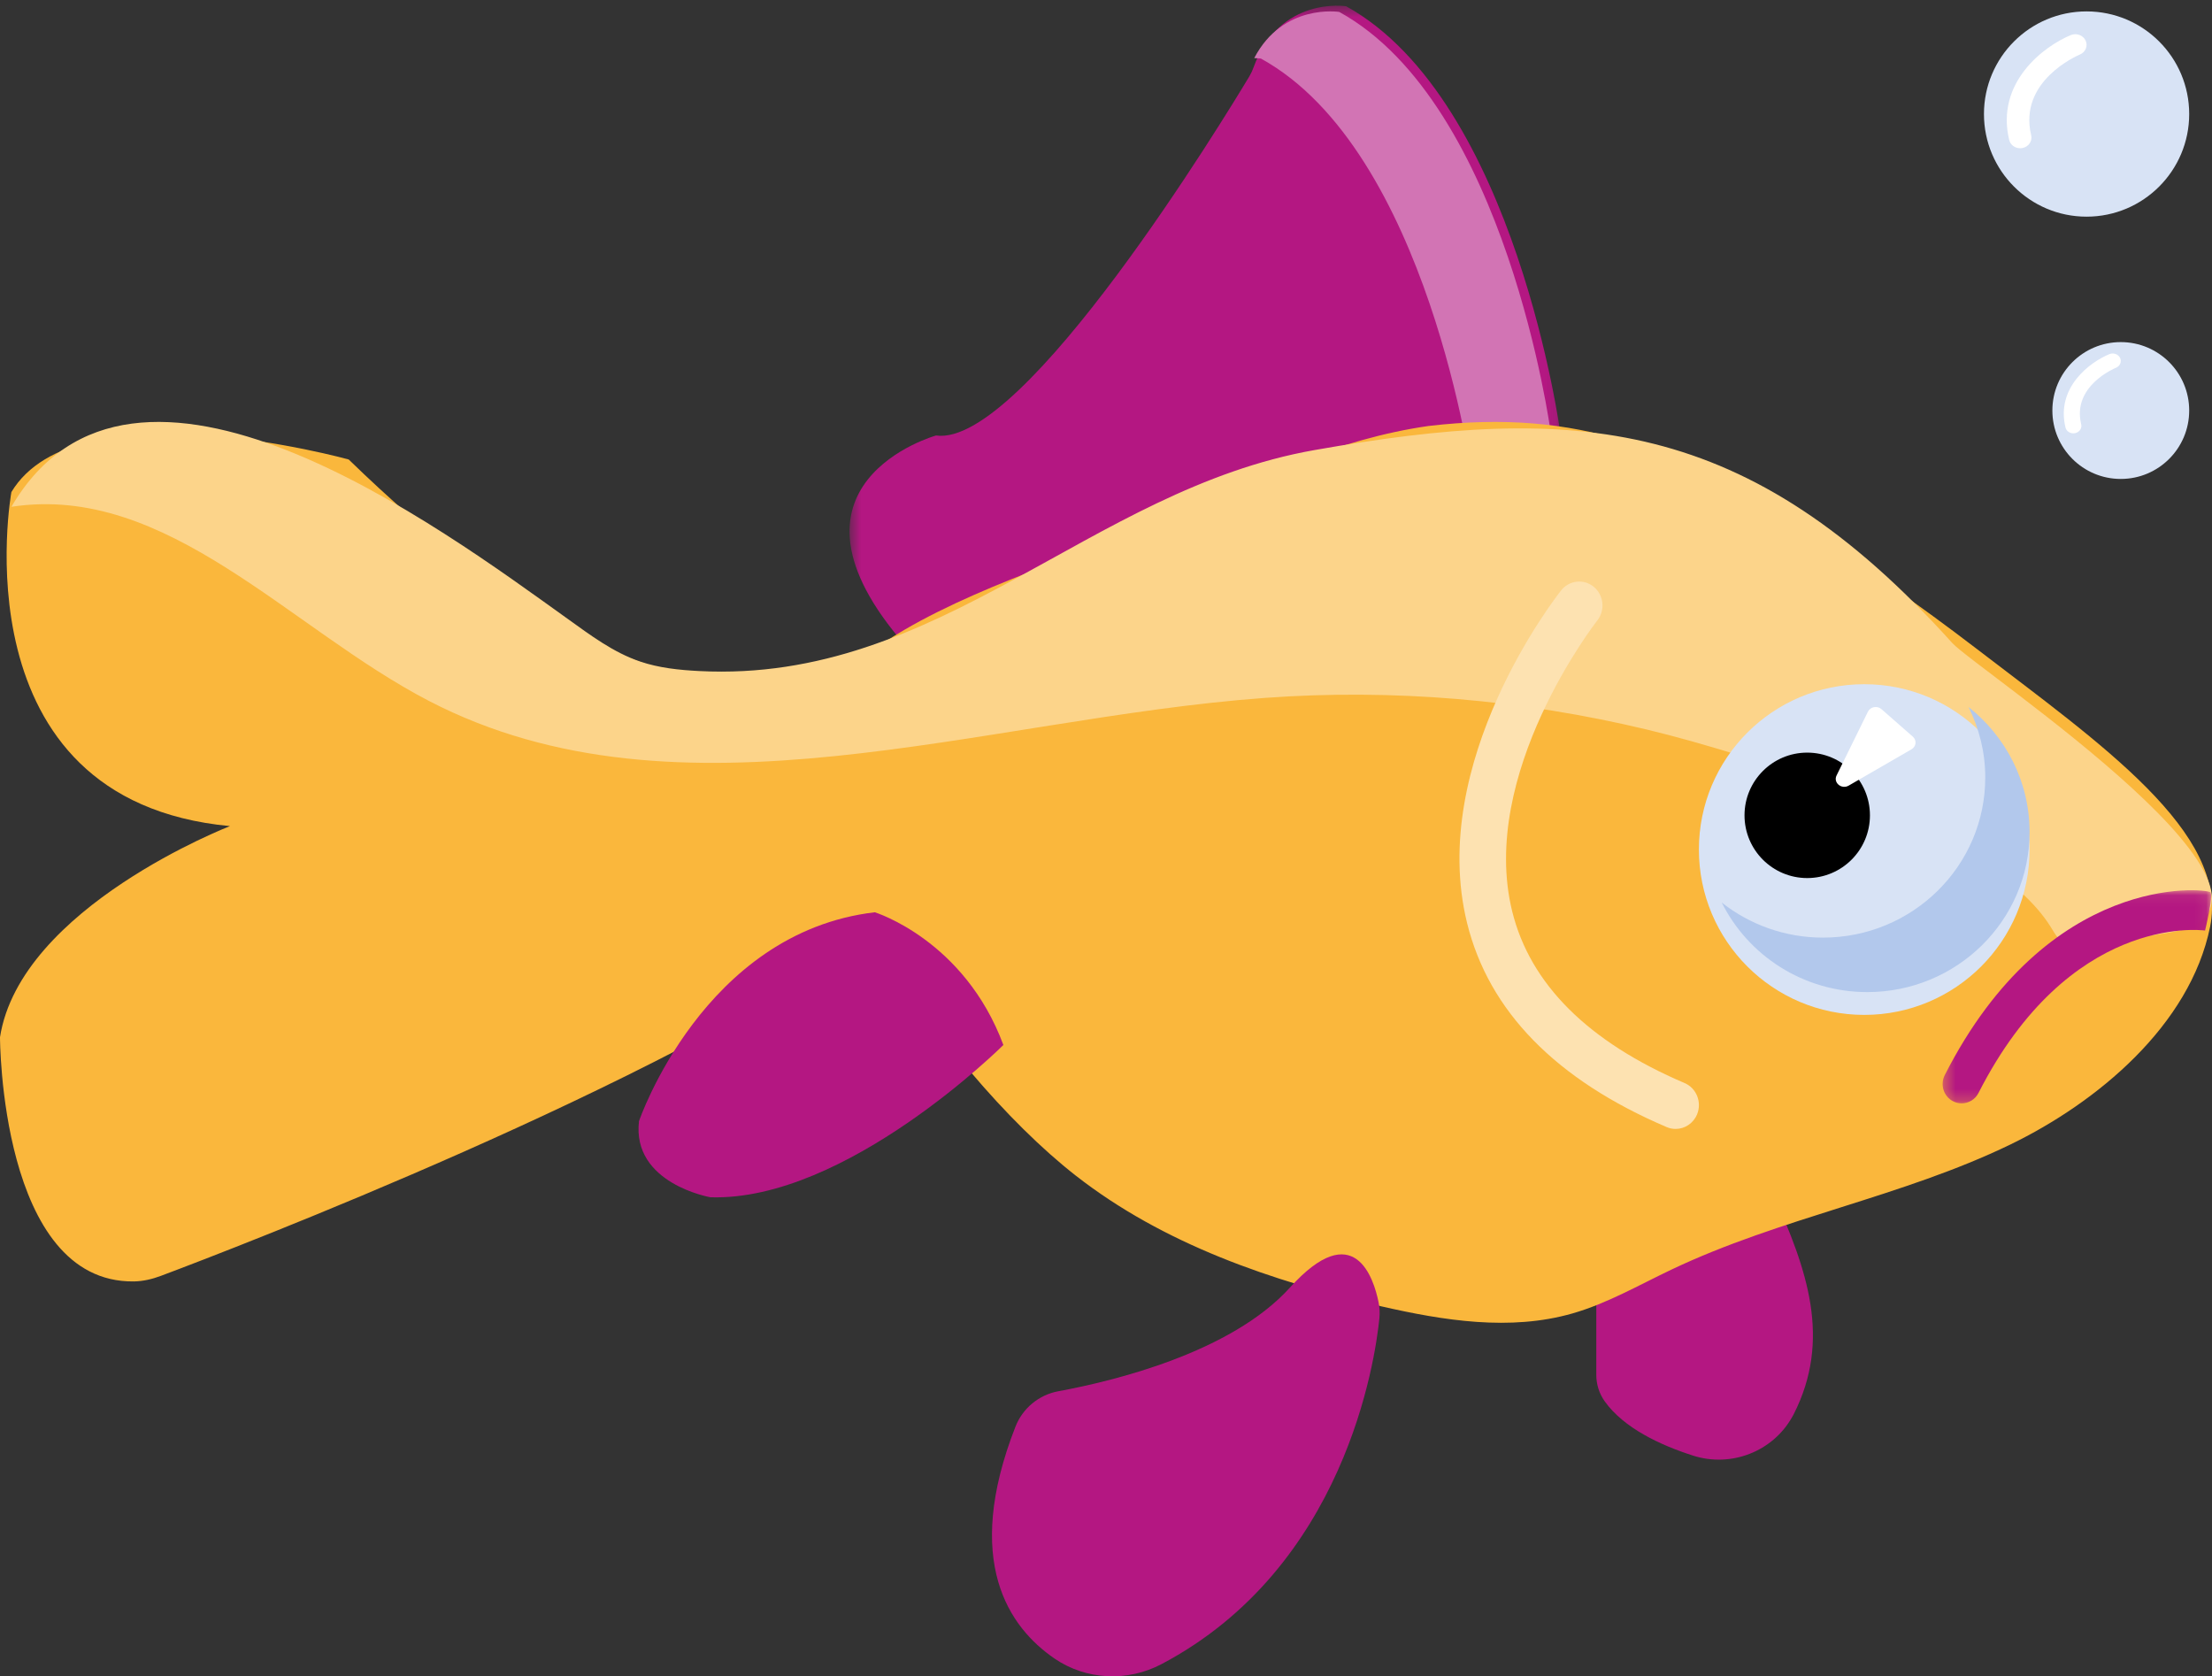
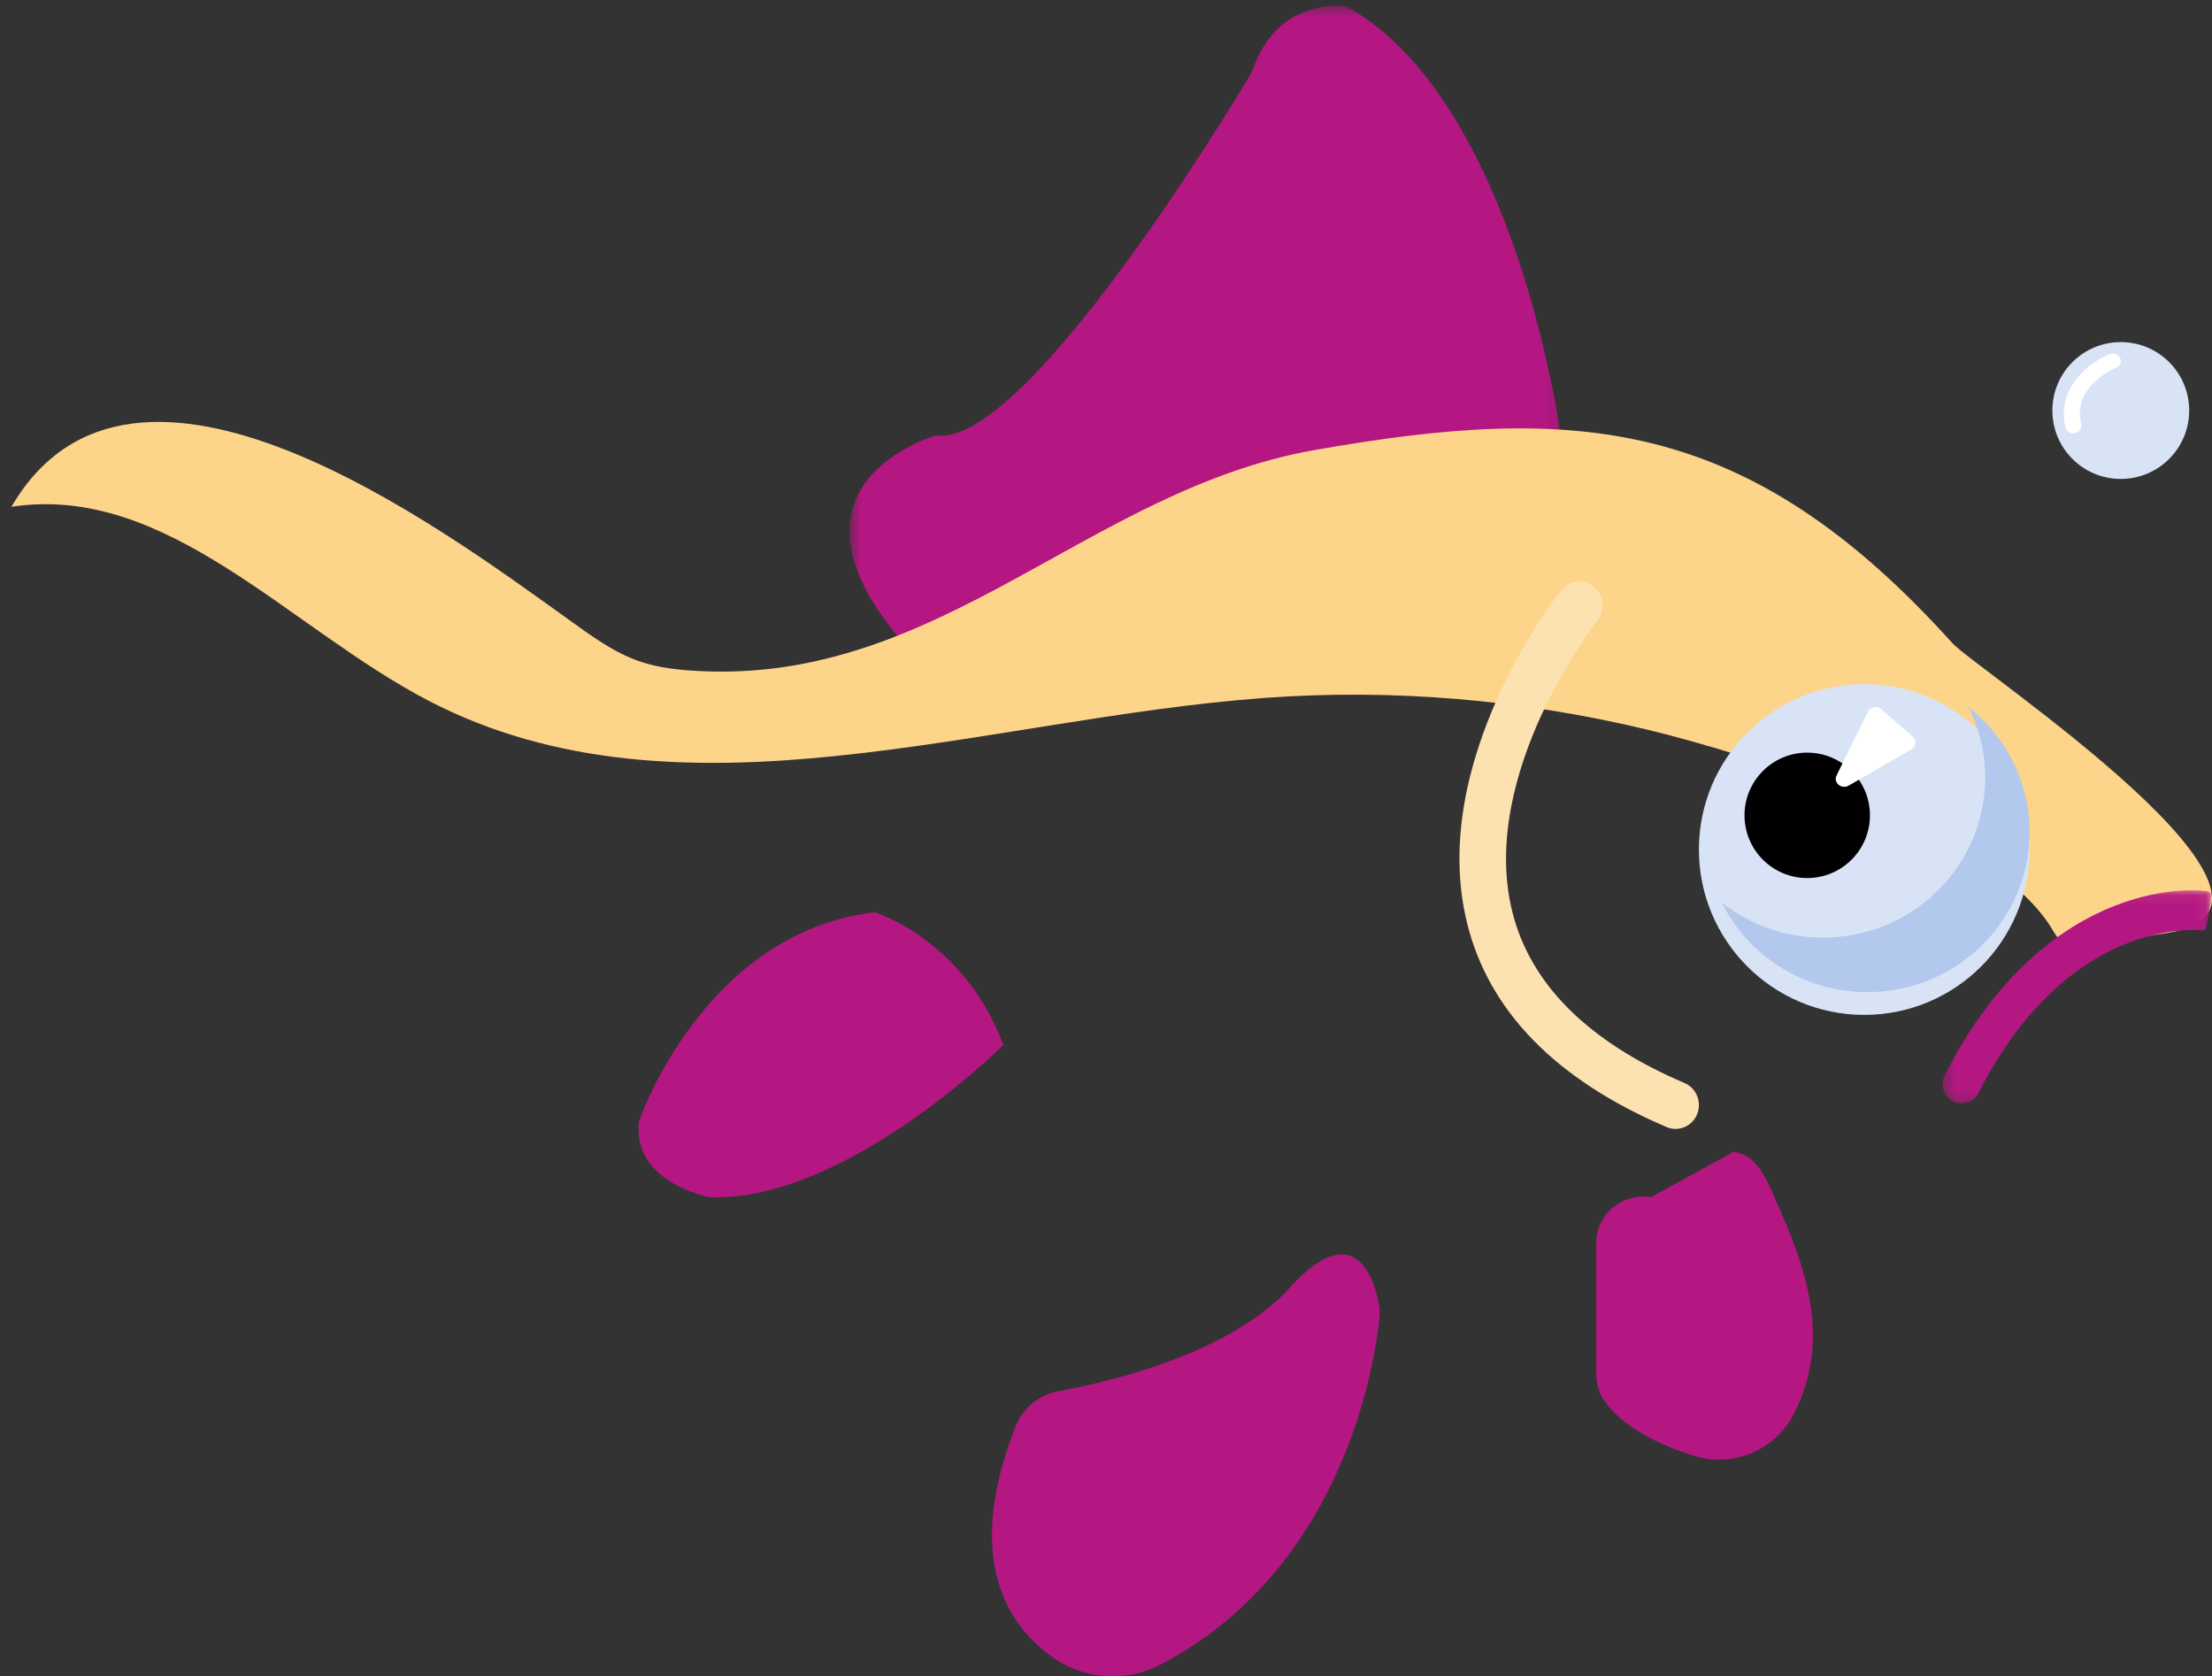
<svg xmlns="http://www.w3.org/2000/svg" xmlns:xlink="http://www.w3.org/1999/xlink" width="194px" height="147px" viewBox="0 0 194 147" version="1.1">
  <rect x="0" y="0" width="194" height="147" fill="#333333" stroke="none" />
  <defs>
    <polygon id="path-1" points="0.508 0.498 62.883 0.498 62.883 60.715 0.508 60.715" />
    <polygon id="path-3" points="0.376 0.069 23.924 0.069 23.924 18.758 0.376 18.758" />
  </defs>
  <g id="Page-1" stroke="none" stroke-width="1" fill="none" fill-rule="evenodd">
    <g id="Desktop-HD" transform="translate(-138, -324)">
      <g id="Group-37" transform="translate(138, 324)">
        <path d="M152.061,101 C153.961,101.304 154.738,103.011 155.518,104.741 C158.48,111.302 160.666,117.446 157.302,124.041 L157.171,124.276 C155.468,127.297 151.822,128.716 148.481,127.646 C145.6,126.724 142.422,125.232 140.749,122.902 C140.259,122.219 140,121.4 140,120.565 L140,108.984 C140,106.483 142.286,104.575 144.801,104.981 L152.061,101 Z" id="Fill-1" fill="#B41782" />
        <g id="Group-5" transform="translate(74, 0)">
          <mask id="mask-2" fill="white">
            <use xlink:href="#path-1" />
          </mask>
          <g id="Clip-4" />
          <path d="M62.883,38.19 C62.883,38.19 58.98,8.81 44.061,0.547 C44.061,0.547 38.242,-0.394 35.936,5.921 C35.843,6.176 35.732,6.427 35.593,6.662 C33.472,10.198 15.784,39.268 8.091,38.19 C8.091,38.19 -7.025,42.411 5.426,56.629 C19.069,72.214 62.883,38.19 62.883,38.19" id="Fill-3" fill="#B41782" mask="url(#mask-2)" />
        </g>
-         <path d="M110.589,5.136 C125.287,13.224 129.132,42 129.132,42 L136,37.912 C136,37.912 132.155,9.136 117.457,1.047 C117.457,1.047 112.526,0.261 110,5.094 C110.365,5.101 110.589,5.136 110.589,5.136" id="Fill-6" fill="#D274B4" />
-         <path d="M0,90.957 C1.784,79.557 20.169,72.445 20.169,72.445 C-3.948,70.177 0.999,43.15 0.999,43.15 C6.711,33.649 30.584,40.296 30.584,40.296 C59.423,68.304 72.721,58.672 77.442,56.399 C78.037,56.004 78.659,55.616 79.304,55.24 C86.928,50.785 97.6,47.76 102.679,45.368 C109.942,41.951 117.337,38.493 125.281,37.356 C138.587,35.794 146.977,39.481 157.939,46.221 C163.248,49.482 168.354,53.065 173.301,56.853 C184.237,65.233 195.518,73.007 193.832,81.278 C192.063,89.952 183.895,96.692 176.321,100.364 C166.811,104.97 156.144,106.789 146.604,111.33 C143.736,112.691 140.961,114.304 137.91,115.18 C132.458,116.743 126.621,115.812 121.087,114.544 C111.555,112.365 102.045,109.108 94.343,103.09 C88.432,98.472 81.461,90.363 76.591,81.961 C57.549,95.3 20.67,109.422 14.103,111.888 C13.345,112.171 12.548,112.361 11.736,112.373 C0,112.512 0,90.957 0,90.957" id="Fill-8" fill="#FAB73C" />
        <path d="M110.947,61.2 C86.153,63.012 59.674,72.903 37.626,61.47 C25.384,55.122 14.639,42.353 1,44.443 C11.671,26.168 38.677,46.309 49.759,54.249 C51.773,55.694 53.791,57.216 56.139,58.012 C57.803,58.576 59.569,58.758 61.327,58.847 C82.513,59.929 95.504,42.96 115.27,39.471 C138.144,35.437 153.223,36.419 171.22,56.386 C173.261,58.65 204.928,79.556 190.027,81.82 C187.61,82.187 185.189,82.554 182.771,82.921 C182.294,82.994 181.79,83.064 181.332,82.898 C180.633,82.643 180.249,81.92 179.857,81.291 C174.592,72.814 153.634,66.188 144.438,63.978 C133.504,61.358 122.165,60.381 110.947,61.2" id="Fill-10" fill="#FCD48A" />
        <path d="M149,74.5 C149,82.51 155.493,89 163.502,89 C171.507,89 178,82.51 178,74.5 C178,66.49 171.507,60 163.502,60 C155.493,60 149,66.49 149,74.5" id="Fill-12" fill="#D8E3F5" />
        <path d="M172.644,62 C173.579,63.869 174.114,65.96 174.114,68.182 C174.114,75.937 167.74,82.223 159.881,82.223 C156.519,82.223 153.435,81.066 151,79.144 C153.321,83.793 158.156,87 163.767,87 C171.626,87 178,80.717 178,72.962 C178,68.523 175.903,64.574 172.644,62" id="Fill-14" fill="#B2C8EC" />
        <path d="M153,71.5 C153,74.536 155.461,77 158.498,77 C161.539,77 164,74.536 164,71.5 C164,68.464 161.539,66 158.498,66 C155.461,66 153,68.464 153,71.5" id="Fill-16" fill="#000000" />
        <path d="M167.644,65.71 L162.136,68.893 C161.51,69.256 160.762,68.632 161.073,68.004 L163.825,62.408 C164.039,61.974 164.64,61.863 165.01,62.187 L167.762,64.6 C168.123,64.916 168.065,65.469 167.644,65.71" id="Fill-18" fill="#FFFFFF" />
        <path d="M120.975,115.63 C120.603,119.306 117.963,137.454 101.856,145.939 C98.895,147.501 95.253,147.338 92.495,145.45 C88.496,142.716 84.433,136.934 89.058,125.111 C89.685,123.506 91.107,122.315 92.831,122.001 C97.667,121.109 107.975,118.616 113.128,112.916 C118.779,106.661 120.484,112.097 120.908,114.215 C121.003,114.684 121.023,115.153 120.975,115.63" id="Fill-20" fill="#B41782" />
        <path d="M88,91.639 C88,91.639 74.214,105.367 62.308,104.992 C62.308,104.992 55.401,103.799 56.042,98.318 C56.042,98.318 61.682,81.765 76.723,80 C76.723,80 84.577,82.419 88,91.639" id="Fill-22" fill="#B41782" />
-         <path d="M192,10 C192,14.969 187.972,19 182.998,19 C178.028,19 174,14.969 174,10 C174,5.031 178.028,1 182.998,1 C187.972,1 192,5.031 192,10" id="Fill-24" fill="#D8E3F5" />
-         <path d="M177.175,13 C176.725,13 176.313,12.706 176.213,12.274 C175.006,7.259 179.219,4.068 181.613,3.079 C182.117,2.871 182.699,3.087 182.916,3.558 C183.137,4.029 182.908,4.578 182.408,4.786 C182.183,4.881 177,7.113 178.141,11.862 C178.261,12.364 177.928,12.863 177.395,12.976 C177.32,12.992 177.25,13 177.175,13" id="Fill-26" fill="#FFFFFF" />
        <path d="M192,36 C192,39.314 189.314,42 186,42 C182.686,42 180,39.314 180,36 C180,32.686 182.686,30 186,30 C189.314,30 192,32.686 192,36" id="Fill-28" fill="#D8E3F5" />
        <path d="M181.839,38 C181.515,38 181.224,37.792 181.151,37.492 C180.293,33.983 183.299,31.747 185.006,31.054 C185.365,30.91 185.785,31.062 185.941,31.39 C186.097,31.723 185.932,32.107 185.577,32.251 C185.417,32.315 181.714,33.879 182.528,37.204 C182.615,37.556 182.376,37.904 181.995,37.984 C181.943,37.996 181.891,38 181.839,38" id="Fill-30" fill="#FFFFFF" />
        <path d="M146.959,99 C146.695,99 146.431,98.949 146.175,98.839 C136.461,94.694 130.57,88.671 128.666,80.936 C125.188,66.798 136.438,52.381 136.916,51.774 C137.627,50.877 138.912,50.739 139.787,51.468 C140.663,52.197 140.796,53.514 140.089,54.411 C139.982,54.544 129.637,67.832 132.627,79.929 C134.206,86.308 139.29,91.371 147.743,94.976 C148.782,95.418 149.276,96.645 148.844,97.711 C148.515,98.514 147.758,99 146.959,99" id="Fill-32" fill="#FDE2B1" />
        <g id="Group-36" transform="translate(170, 78)">
          <mask id="mask-4" fill="white">
            <use xlink:href="#path-3" />
          </mask>
          <g id="Clip-35" />
          <path d="M2.043,18.758 C1.785,18.758 1.523,18.698 1.277,18.567 C0.457,18.138 0.141,17.113 0.562,16.279 C9.651,-1.566 23.369,-0.089 23.849,0.241 C24.162,0.46 23.392,3.602 23.392,3.602 C22.877,3.535 11.472,2.243 3.523,17.84 C3.23,18.424 2.644,18.758 2.043,18.758" id="Fill-34" fill="#B41782" mask="url(#mask-4)" />
        </g>
      </g>
    </g>
  </g>
</svg>